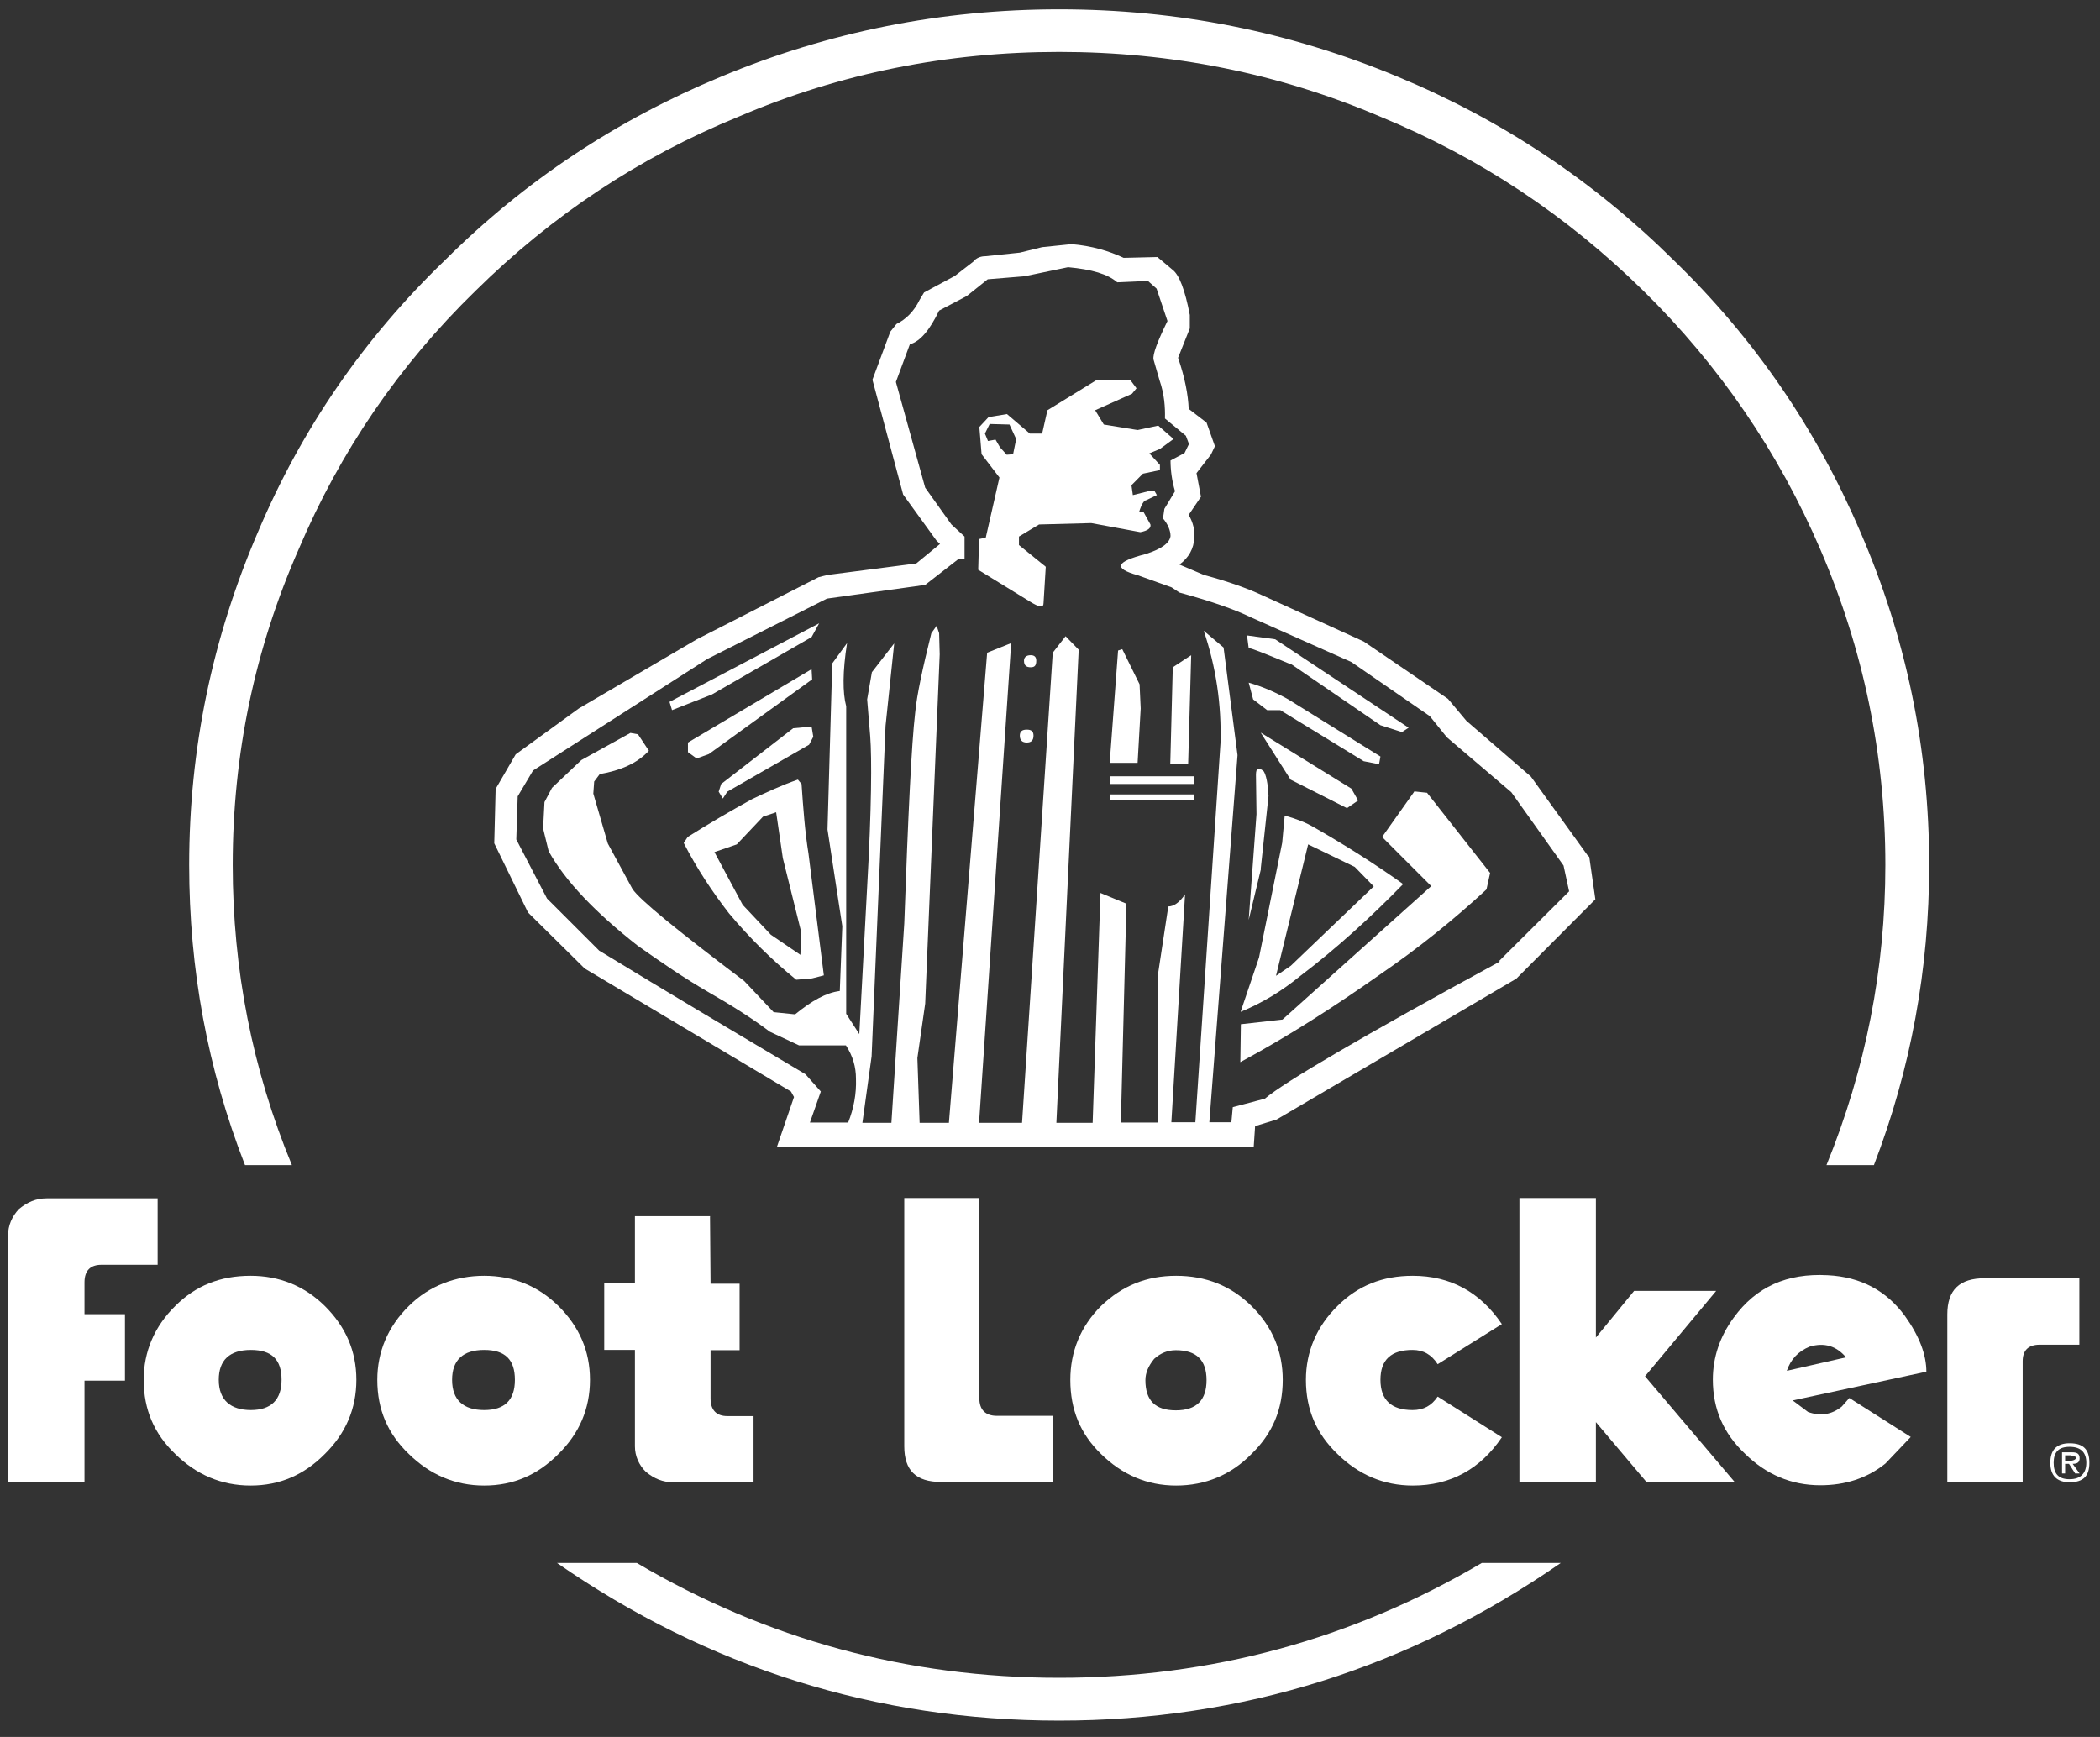
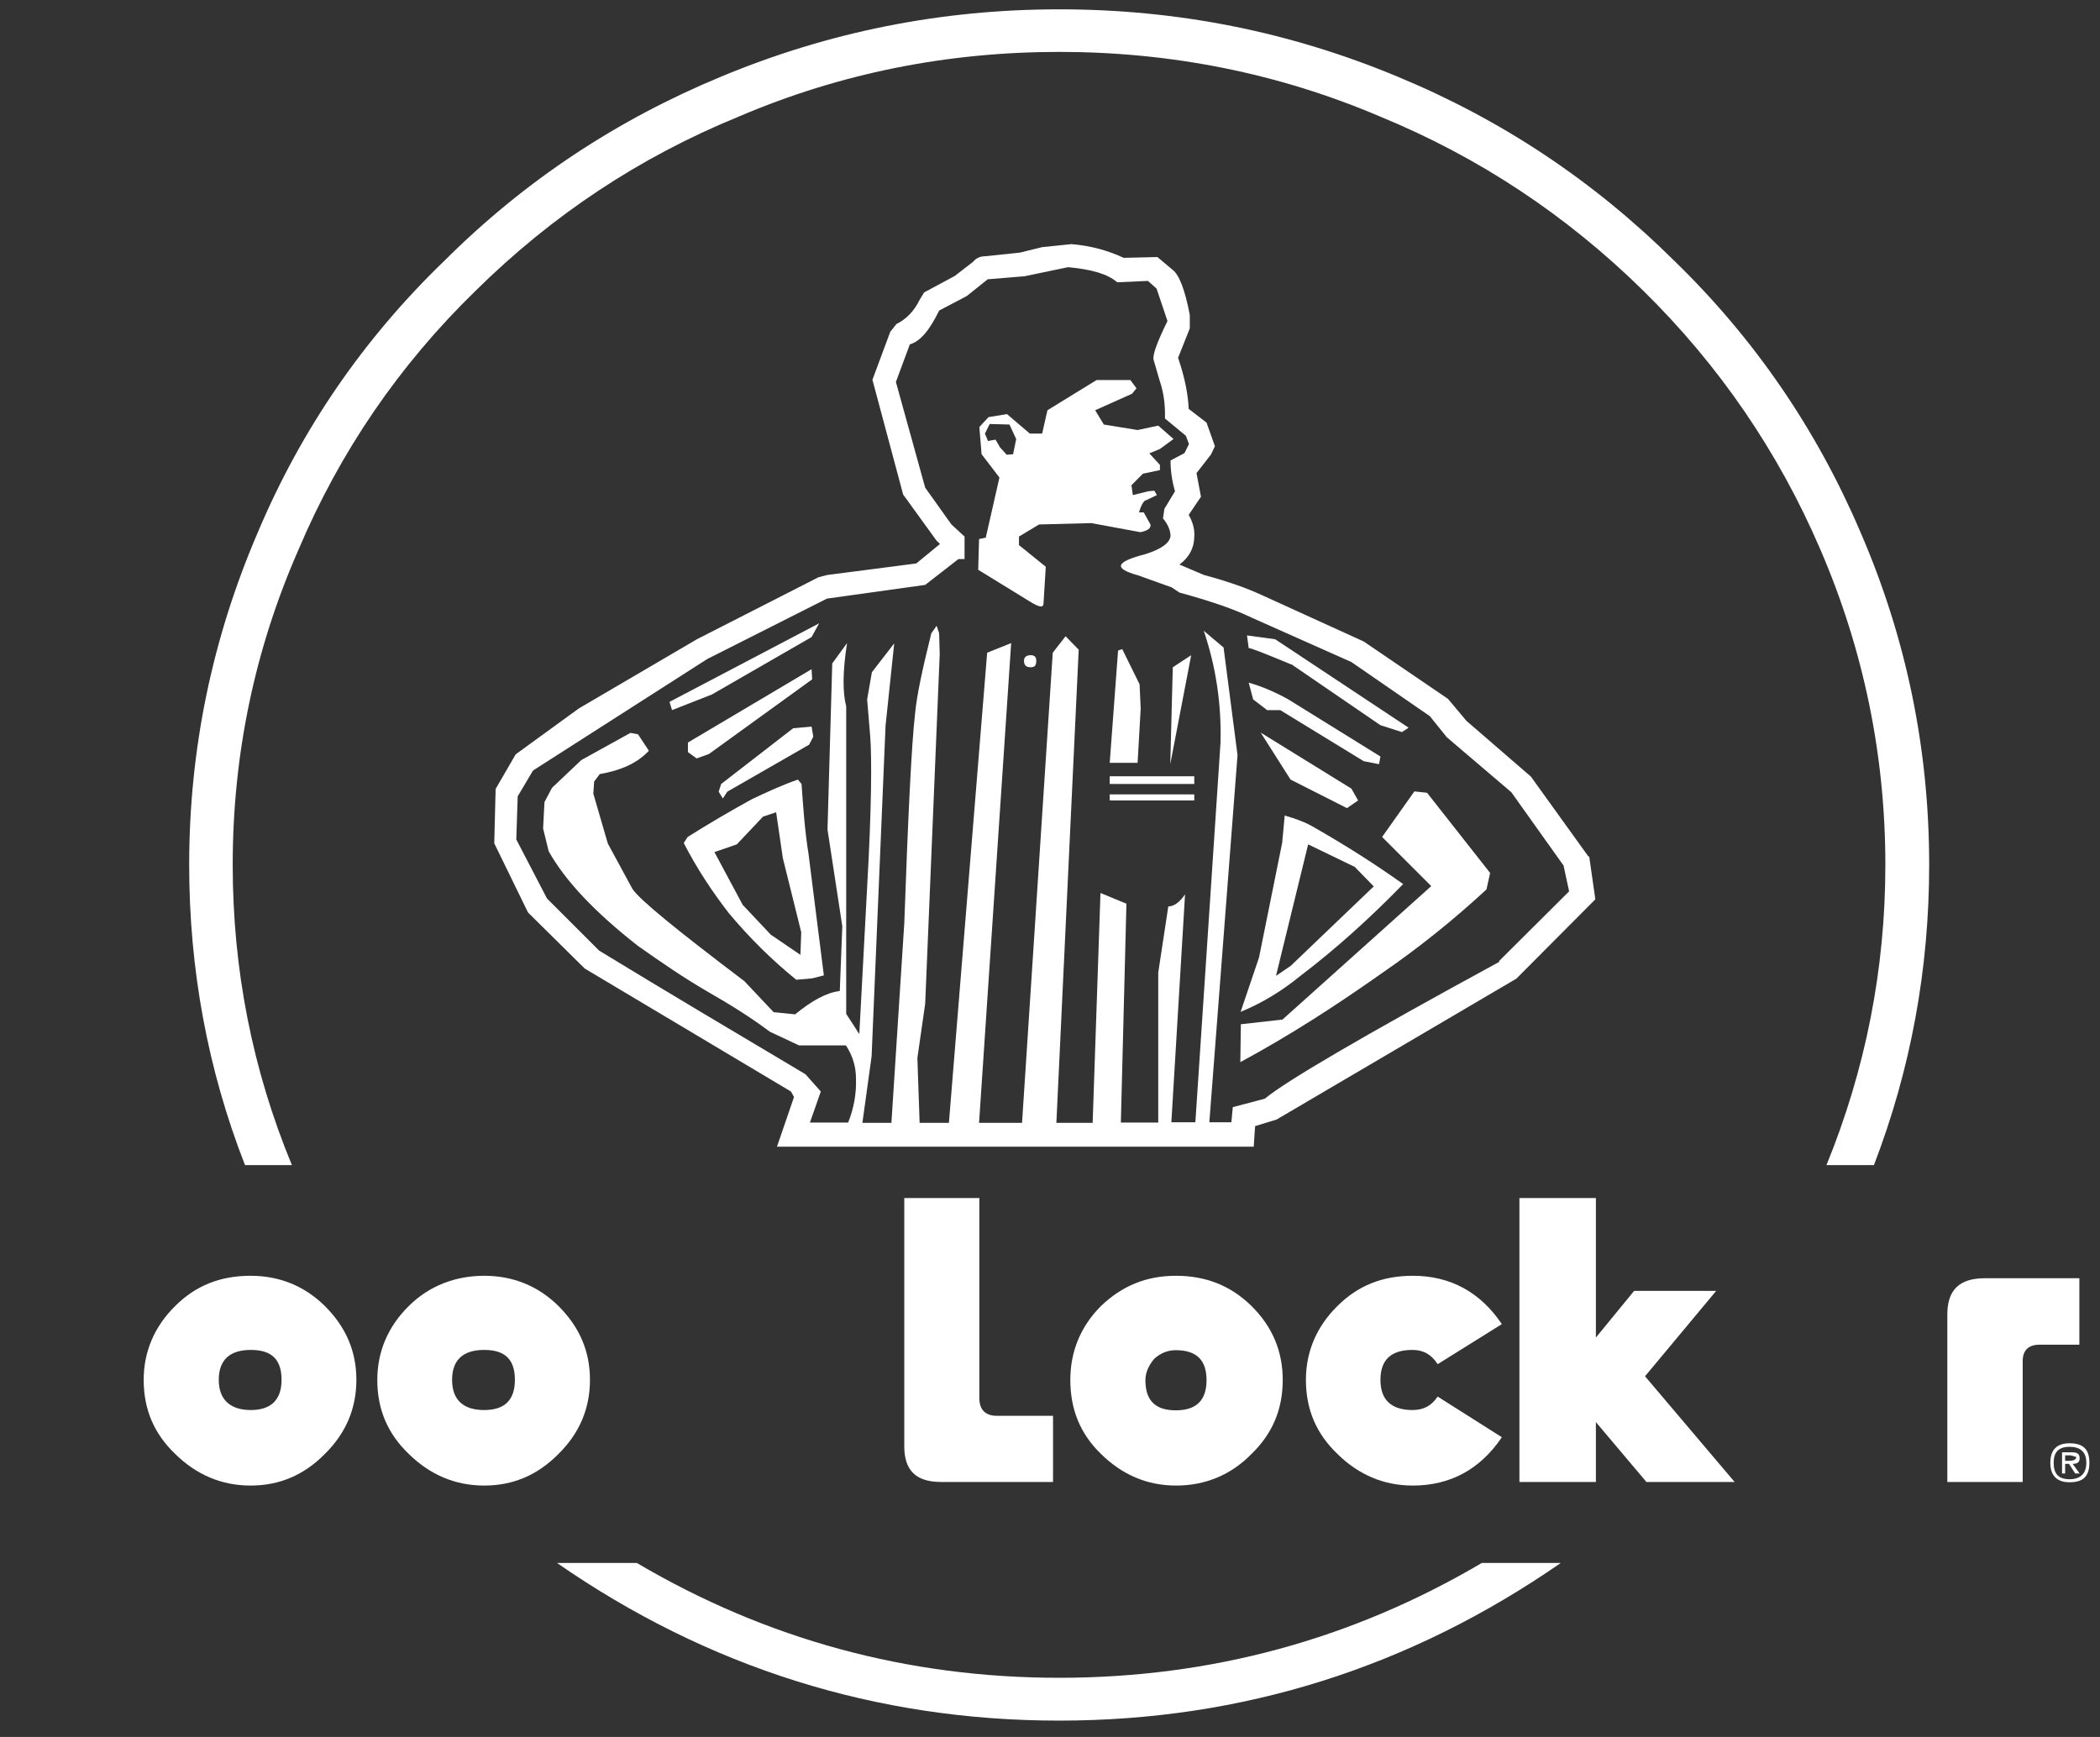
<svg xmlns="http://www.w3.org/2000/svg" width="81" height="67" viewBox="0 0 81 67" fill="none">
  <rect x="0" y="0" width="81" height="67" fill="#333333" stroke="none" />
  <g clip-path="url(#clip0_1_565)">
    <path fill-rule="evenodd" clip-rule="evenodd" d="M53.902 2.955C49.736 1.218 45.408 0.36 40.854 0.36C36.3 0.36 31.962 1.229 27.817 2.955C23.801 4.618 20.238 6.97 17.148 10.052C14.015 13.071 11.625 16.566 9.956 20.507C8.19 24.606 7.297 28.885 7.297 33.366C7.297 37.38 8.007 41.246 9.45 44.943H11.259C9.73 41.246 8.976 37.38 8.976 33.366C8.976 29.097 9.827 25.04 11.517 21.195C13.111 17.435 15.382 14.098 18.343 11.217C21.293 8.305 24.651 6.07 28.484 4.502C32.414 2.818 36.559 2.002 40.854 2.002C45.15 2.002 49.305 2.818 53.246 4.502C57.057 6.07 60.426 8.305 63.387 11.217C66.316 14.098 68.598 17.435 70.213 21.195C71.871 25.04 72.721 29.108 72.721 33.366C72.721 37.38 71.957 41.246 70.45 44.943H72.28C73.701 41.246 74.411 37.38 74.411 33.366C74.411 28.885 73.529 24.606 71.752 20.507C70.062 16.556 67.672 13.06 64.571 10.052C61.46 6.97 57.918 4.618 53.902 2.955Z" fill="white" />
    <path fill-rule="evenodd" clip-rule="evenodd" d="M60.2 60.291H57.154C52.158 63.236 46.711 64.719 40.854 64.719C34.998 64.719 29.561 63.236 24.565 60.291H21.486C27.311 64.327 33.792 66.371 40.854 66.371C47.917 66.371 54.376 64.327 60.2 60.291Z" fill="white" />
    <path fill-rule="evenodd" clip-rule="evenodd" d="M42.803 29.425H43.879L43.998 27.328L43.955 26.396L43.287 25.04L43.126 25.093L42.803 29.425Z" fill="white" />
    <path fill-rule="evenodd" clip-rule="evenodd" d="M39.755 25.273C39.583 25.273 39.497 25.358 39.497 25.485C39.497 25.665 39.583 25.739 39.755 25.739C39.906 25.739 39.971 25.676 39.971 25.485C39.971 25.347 39.906 25.273 39.755 25.273Z" fill="white" />
-     <path fill-rule="evenodd" clip-rule="evenodd" d="M45.946 25.273L45.236 25.739L45.139 29.478H45.828L45.946 25.273Z" fill="white" />
-     <path fill-rule="evenodd" clip-rule="evenodd" d="M39.605 28.144C39.433 28.144 39.336 28.207 39.336 28.377C39.336 28.557 39.433 28.642 39.605 28.642C39.777 28.642 39.864 28.557 39.864 28.377C39.864 28.207 39.777 28.144 39.605 28.144Z" fill="white" />
+     <path fill-rule="evenodd" clip-rule="evenodd" d="M45.946 25.273L45.236 25.739L45.139 29.478L45.946 25.273Z" fill="white" />
    <path fill-rule="evenodd" clip-rule="evenodd" d="M30.916 30.241L30.776 30.072C30.163 30.283 29.57 30.559 29.011 30.823C28.16 31.29 27.331 31.777 26.524 32.285L26.373 32.518C26.868 33.482 27.46 34.383 28.117 35.23C28.914 36.183 29.775 37.031 30.712 37.793L31.325 37.74L31.777 37.624L31.185 32.931C31.045 32.063 30.981 31.163 30.916 30.23V30.241ZM30.884 36.84L29.732 36.056L28.645 34.901L27.557 32.868L28.419 32.571L29.431 31.501L29.937 31.332L30.195 33.101L30.905 35.961L30.873 36.829L30.884 36.84Z" fill="white" />
    <path fill-rule="evenodd" clip-rule="evenodd" d="M28.053 30.538L31.208 28.726L31.369 28.419L31.305 28.027L30.594 28.091L27.817 30.241L27.72 30.538L27.881 30.802L28.053 30.538Z" fill="white" />
    <path fill-rule="evenodd" clip-rule="evenodd" d="M31.304 24.574L31.595 24.044L25.824 27.074L25.921 27.392L27.461 26.788L31.304 24.574Z" fill="white" />
    <path fill-rule="evenodd" clip-rule="evenodd" d="M31.304 25.813L26.535 28.642V29.012L26.869 29.256L27.343 29.086L31.326 26.205L31.304 25.813Z" fill="white" />
    <path d="M46.065 30.643H42.803V30.877H46.065V30.643Z" fill="white" />
    <path fill-rule="evenodd" clip-rule="evenodd" d="M53.192 29.478L53.246 29.182L49.693 26.979C49.219 26.714 48.713 26.491 48.164 26.332L48.336 26.979L48.875 27.392H49.381L52.6 29.362L53.192 29.478Z" fill="white" />
    <path fill-rule="evenodd" clip-rule="evenodd" d="M54.128 34.107C53.03 33.323 51.889 32.603 50.705 31.925C50.371 31.724 49.972 31.576 49.553 31.459L49.456 32.508L48.562 36.935L47.852 39.032C48.702 38.683 49.456 38.217 50.156 37.645C51.577 36.565 52.879 35.378 54.128 34.096V34.107ZM49.219 37.634L50.457 32.571L52.255 33.44L52.987 34.192L49.789 37.253L49.23 37.634H49.219Z" fill="white" />
    <path fill-rule="evenodd" clip-rule="evenodd" d="M54.548 30.538L53.31 32.285L55.205 34.181L49.467 39.329L47.862 39.509L47.841 40.971C49.725 39.954 51.501 38.81 53.256 37.571C54.709 36.575 56.066 35.484 57.336 34.308L57.476 33.673L55.043 30.58L54.548 30.527V30.538Z" fill="white" />
    <path fill-rule="evenodd" clip-rule="evenodd" d="M61.266 33.037L59.048 29.955L56.561 27.805L55.85 26.957L52.599 24.744L48.691 22.964C48.121 22.699 47.389 22.434 46.441 22.18L45.494 21.778C45.849 21.513 46.054 21.163 46.064 20.729C46.086 20.464 46.032 20.178 45.849 19.861L46.323 19.162L46.151 18.251L46.71 17.53L46.861 17.212L46.538 16.302L45.849 15.772C45.828 15.242 45.709 14.586 45.44 13.802L45.892 12.668V12.149C45.709 11.186 45.483 10.603 45.235 10.412L44.643 9.915L43.341 9.946C42.781 9.681 42.102 9.48 41.327 9.417L40.197 9.533L39.336 9.745L38.011 9.883C37.828 9.883 37.656 9.946 37.538 10.095L36.827 10.645L35.643 11.281L35.471 11.567C35.255 12.012 34.943 12.319 34.577 12.499L34.34 12.796L33.651 14.649L34.836 19.077L36.117 20.846L36.257 20.983L35.342 21.735L31.907 22.18L31.573 22.265L26.88 24.659L22.326 27.328L19.892 29.097L19.117 30.432L19.064 32.529L20.366 35.198L22.552 37.359L30.508 42.104L30.626 42.316L29.969 44.233H48.358L48.411 43.439L49.24 43.185L58.488 37.751L61.535 34.69L61.298 33.037H61.266ZM57.864 37.084C52.567 39.965 49.553 41.733 48.788 42.38L47.55 42.708L47.496 43.291H46.646L47.733 29.129L47.195 24.977L46.43 24.331C46.904 25.729 47.119 27.18 47.076 28.663L46.107 43.291H45.181L45.709 34.499C45.494 34.817 45.268 34.965 45.063 34.965L44.675 37.518V43.301H43.233L43.448 34.859L42.447 34.446L42.145 43.312H40.746L41.607 25.061L41.101 24.542L40.606 25.178L39.422 43.312H37.764L39.002 24.807L38.076 25.178L36.601 43.312H35.471L35.385 40.812L35.686 38.715L36.246 25.241L36.224 24.426L36.127 24.14L35.923 24.426C35.589 25.771 35.363 26.809 35.298 27.508C35.158 28.705 35.029 31.427 34.879 35.622L34.383 43.312H33.264L33.619 40.748L34.157 27.995L34.491 24.818L33.63 25.93L33.447 26.979L33.565 28.398C33.63 29.245 33.619 31.194 33.447 34.213L33.145 39.89L32.639 39.107V27.243C32.499 26.724 32.499 25.909 32.672 24.807L32.101 25.591L31.918 31.999L32.489 35.728L32.392 38.227C31.864 38.291 31.304 38.609 30.669 39.128L29.84 39.043L28.71 37.846C26.104 35.876 24.662 34.7 24.393 34.287L23.445 32.539L22.885 30.612L22.918 30.146L23.133 29.86C23.93 29.722 24.576 29.447 25.028 28.959L24.608 28.324L24.317 28.271L22.422 29.319L21.292 30.389L21.001 30.94L20.948 31.957L21.163 32.836C21.809 33.991 22.961 35.198 24.597 36.48C25.512 37.126 26.406 37.74 27.289 38.249C28.215 38.778 29.033 39.297 29.689 39.795L30.82 40.325H32.629C32.898 40.738 33.016 41.161 33.016 41.606C33.038 42.189 32.93 42.761 32.715 43.301H31.24L31.66 42.104L31.067 41.437C28.43 39.869 25.771 38.291 23.111 36.67L21.098 34.658L19.914 32.381L19.968 30.718L20.56 29.722L27.278 25.422L31.896 23.091L35.686 22.562L36.967 21.566H37.204V20.697L36.698 20.231L35.686 18.812L34.556 14.734L35.094 13.283C35.503 13.166 35.858 12.732 36.224 11.98L37.29 11.419L38.098 10.773L39.519 10.656L41.198 10.306C42.113 10.391 42.727 10.571 43.093 10.889L44.277 10.836L44.611 11.133L45.031 12.383C44.643 13.177 44.46 13.664 44.492 13.865L44.729 14.681C44.912 15.211 44.945 15.709 44.934 16.143L45.741 16.81L45.86 17.128L45.688 17.477L45.149 17.763C45.149 18.145 45.203 18.547 45.322 18.95L44.912 19.628L44.858 19.998C45.042 20.21 45.149 20.464 45.149 20.676C45.117 20.941 44.816 21.174 44.18 21.375C43.028 21.672 42.931 21.926 43.89 22.191L45.192 22.657L45.494 22.858C46.7 23.186 47.615 23.504 48.271 23.822L52.126 25.538L55.151 27.625L55.807 28.44L58.294 30.559L60.308 33.387L60.523 34.383L57.799 37.094L57.864 37.084Z" fill="white" />
    <path d="M46.065 29.944H42.803V30.241H46.065V29.944Z" fill="white" />
    <path fill-rule="evenodd" clip-rule="evenodd" d="M49.81 25.623L53.245 27.974L54.074 28.239L54.332 28.07L49.186 24.659L48.099 24.511L48.163 24.998C48.26 24.998 48.788 25.21 49.81 25.633V25.623Z" fill="white" />
    <path fill-rule="evenodd" clip-rule="evenodd" d="M51.954 31.173L52.384 30.877L52.126 30.421L48.627 28.26L49.779 30.072L51.954 31.173Z" fill="white" />
-     <path fill-rule="evenodd" clip-rule="evenodd" d="M48.627 33.525L48.928 30.707C48.907 30.209 48.831 29.891 48.745 29.754C48.541 29.574 48.444 29.616 48.444 29.891L48.465 31.406L48.164 35.484L48.638 33.514L48.627 33.525Z" fill="white" />
    <path fill-rule="evenodd" clip-rule="evenodd" d="M45.268 16.937L44.675 16.418L43.879 16.588L42.576 16.376L42.242 15.825L43.663 15.189L43.836 14.978L43.599 14.66H42.296L40.401 15.825L40.197 16.725H39.723L38.84 15.973L38.13 16.09L37.775 16.471L37.861 17.52L38.55 18.42L38.022 20.74L37.764 20.793L37.731 21.979L39.712 23.197C40.089 23.43 40.251 23.462 40.251 23.261L40.337 21.863L39.303 21.026V20.697L40.078 20.231L42.092 20.178L43.986 20.528C44.256 20.475 44.406 20.38 44.374 20.231L44.116 19.765H43.933C44.029 19.437 44.137 19.299 44.202 19.299L44.622 19.098L44.525 18.928L44.288 18.95L43.696 19.098L43.642 18.717L44.083 18.272L44.74 18.134V17.933L44.331 17.488L44.74 17.319L45.246 16.948L45.268 16.937ZM39.088 17.52L38.83 17.541L38.571 17.255L38.399 16.958L38.108 17.011L37.99 16.725L38.173 16.355L38.937 16.376L39.196 16.937L39.077 17.52H39.088Z" fill="white" />
-     <path fill-rule="evenodd" clip-rule="evenodd" d="M27.397 46.913H24.49V49.508H23.306V52.072H24.49V55.789C24.49 56.16 24.641 56.51 24.91 56.774C25.233 57.039 25.567 57.177 25.954 57.177H29.065V54.624H28.053C27.634 54.624 27.407 54.391 27.407 53.946V52.082H28.527V49.519H27.407L27.386 46.924L27.397 46.913Z" fill="white" />
    <path fill-rule="evenodd" clip-rule="evenodd" d="M37.775 46.214H34.879V55.789C34.879 56.721 35.331 57.166 36.3 57.166H40.617V54.614H38.453C38.012 54.614 37.775 54.381 37.775 53.936V46.203V46.214Z" fill="white" />
    <path fill-rule="evenodd" clip-rule="evenodd" d="M76.554 49.307C75.585 49.307 75.111 49.752 75.111 50.705V57.166H78.018V52.506C78.018 52.093 78.233 51.87 78.675 51.87H80.204V49.307H76.543H76.554Z" fill="white" />
-     <path fill-rule="evenodd" clip-rule="evenodd" d="M1.795 46.225C1.386 46.225 1.052 46.373 0.729 46.638C0.46 46.924 0.31 47.273 0.31 47.665V57.156H3.259V53.258H4.82V50.694H3.259V49.466C3.259 49 3.496 48.788 3.916 48.788H6.08V46.225H1.795Z" fill="white" />
    <path fill-rule="evenodd" clip-rule="evenodd" d="M12.529 50.377C11.732 49.593 10.763 49.212 9.665 49.212C8.492 49.212 7.544 49.593 6.759 50.377C5.951 51.171 5.542 52.146 5.542 53.226C5.542 54.381 5.951 55.313 6.759 56.086C7.566 56.88 8.535 57.304 9.665 57.304C10.796 57.304 11.732 56.891 12.529 56.086C13.336 55.291 13.746 54.338 13.746 53.226C13.746 52.114 13.336 51.182 12.529 50.377ZM8.438 53.226C8.438 52.463 8.858 52.072 9.676 52.072C10.494 52.072 10.86 52.453 10.86 53.226C10.86 53.999 10.451 54.391 9.676 54.391C8.901 54.391 8.438 54.01 8.438 53.226Z" fill="white" />
    <path fill-rule="evenodd" clip-rule="evenodd" d="M21.54 50.377C20.743 49.593 19.774 49.212 18.676 49.212C17.578 49.212 16.555 49.593 15.769 50.377C14.962 51.171 14.553 52.146 14.553 53.226C14.553 54.381 14.962 55.313 15.769 56.086C16.577 56.88 17.546 57.304 18.676 57.304C19.806 57.304 20.743 56.891 21.54 56.086C22.347 55.291 22.756 54.338 22.756 53.226C22.756 52.114 22.347 51.182 21.54 50.377ZM17.438 53.226C17.438 52.463 17.858 52.072 18.676 52.072C19.494 52.072 19.86 52.453 19.86 53.226C19.86 53.999 19.473 54.391 18.676 54.391C17.879 54.391 17.438 54.01 17.438 53.226Z" fill="white" />
    <path fill-rule="evenodd" clip-rule="evenodd" d="M48.271 50.377C47.475 49.593 46.506 49.212 45.364 49.212C44.223 49.212 43.287 49.593 42.468 50.377C41.672 51.171 41.284 52.146 41.284 53.226C41.284 54.381 41.672 55.313 42.468 56.086C43.276 56.88 44.234 57.304 45.364 57.304C46.495 57.304 47.485 56.891 48.271 56.086C49.079 55.302 49.477 54.37 49.477 53.226C49.477 52.146 49.089 51.182 48.271 50.377ZM44.525 52.41C44.762 52.199 45.031 52.082 45.354 52.082C46.15 52.082 46.538 52.463 46.538 53.237C46.538 54.01 46.15 54.402 45.354 54.402C44.557 54.402 44.18 54.02 44.18 53.237C44.18 52.951 44.299 52.686 44.514 52.421L44.525 52.41Z" fill="white" />
    <path fill-rule="evenodd" clip-rule="evenodd" d="M51.588 50.377C50.78 51.171 50.371 52.146 50.371 53.226C50.371 54.381 50.78 55.313 51.588 56.086C52.395 56.88 53.364 57.304 54.494 57.304C55.948 57.304 57.1 56.669 57.929 55.44L55.453 53.872C55.216 54.222 54.914 54.391 54.484 54.391C53.676 54.391 53.246 54.01 53.246 53.226C53.246 52.442 53.666 52.072 54.484 52.072C54.904 52.072 55.216 52.252 55.453 52.622L57.929 51.076C57.1 49.847 55.948 49.212 54.494 49.212C53.321 49.212 52.374 49.593 51.588 50.377Z" fill="white" />
    <path fill-rule="evenodd" clip-rule="evenodd" d="M79.827 55.673C79.332 55.673 79.084 55.927 79.084 56.425C79.084 56.923 79.342 57.177 79.827 57.177C80.354 57.177 80.591 56.944 80.591 56.425C80.591 55.906 80.354 55.673 79.827 55.673ZM79.213 56.425C79.213 56.022 79.396 55.81 79.827 55.81C80.257 55.81 80.473 56.022 80.473 56.425C80.473 56.827 80.257 57.06 79.827 57.06C79.396 57.06 79.213 56.849 79.213 56.425Z" fill="white" />
    <path fill-rule="evenodd" clip-rule="evenodd" d="M80.214 56.255C80.214 56.086 80.128 56.022 79.924 56.022H79.536V56.838H79.655V56.467H79.805L80.042 56.838H80.214L79.945 56.467C80.128 56.467 80.214 56.404 80.214 56.255ZM79.655 56.351V56.139H79.87L80.085 56.202C80.085 56.298 79.988 56.351 79.794 56.351H79.644H79.655Z" fill="white" />
    <path fill-rule="evenodd" clip-rule="evenodd" d="M61.556 51.595V46.214H58.606V57.166H61.556V54.857L63.505 57.166H66.907L63.451 53.088L66.196 49.794H63.031L61.556 51.595Z" fill="white" />
-     <path fill-rule="evenodd" clip-rule="evenodd" d="M74.303 52.919C74.303 52.252 74.034 51.542 73.474 50.758C72.764 49.794 71.784 49.254 70.492 49.19C68.931 49.106 67.736 49.635 66.875 50.822C66.337 51.553 66.067 52.358 66.067 53.215C66.067 54.37 66.487 55.302 67.305 56.075C68.113 56.87 69.082 57.293 70.212 57.293C71.16 57.293 72.01 57.029 72.721 56.457L73.7 55.429L71.332 53.925L71.041 54.254C70.654 54.571 70.212 54.635 69.739 54.465L69.146 54.02L74.314 52.908L74.303 52.919ZM69.803 51.944C70.374 51.775 70.837 51.923 71.203 52.358L68.92 52.877C69.071 52.432 69.362 52.124 69.803 51.944Z" fill="white" />
  </g>
  <defs>
    <clipPath id="clip0_1_565">
      <rect width="80.27" height="66" fill="white" transform="translate(0.31 0.36)" />
    </clipPath>
  </defs>
</svg>